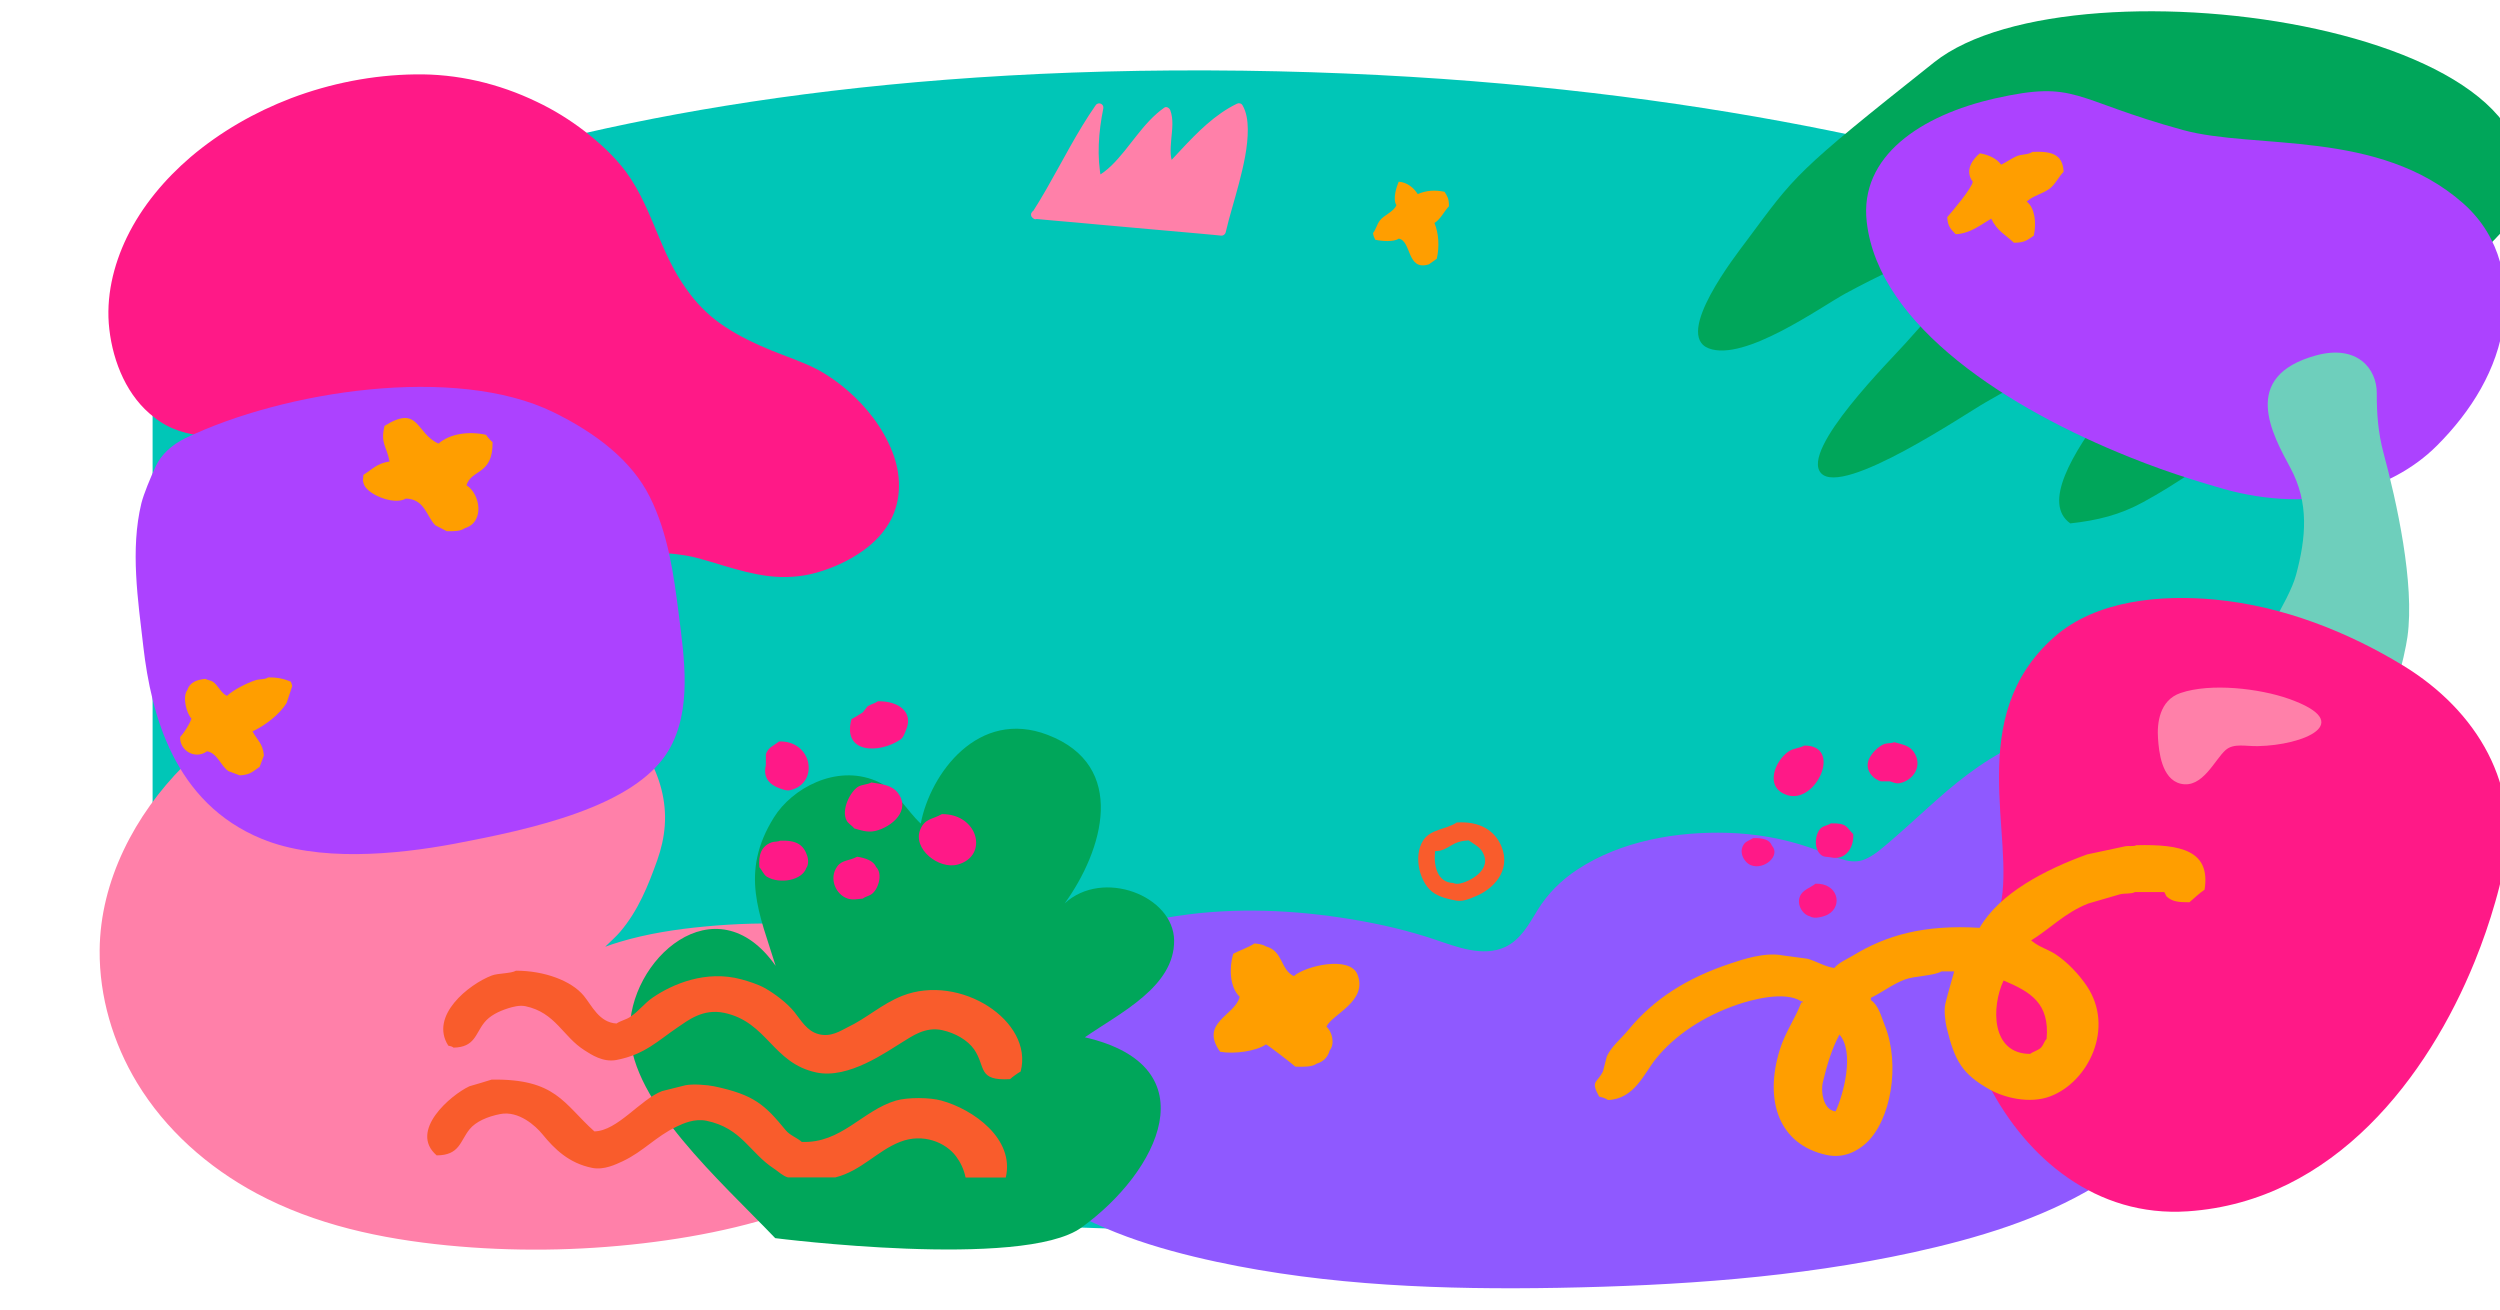
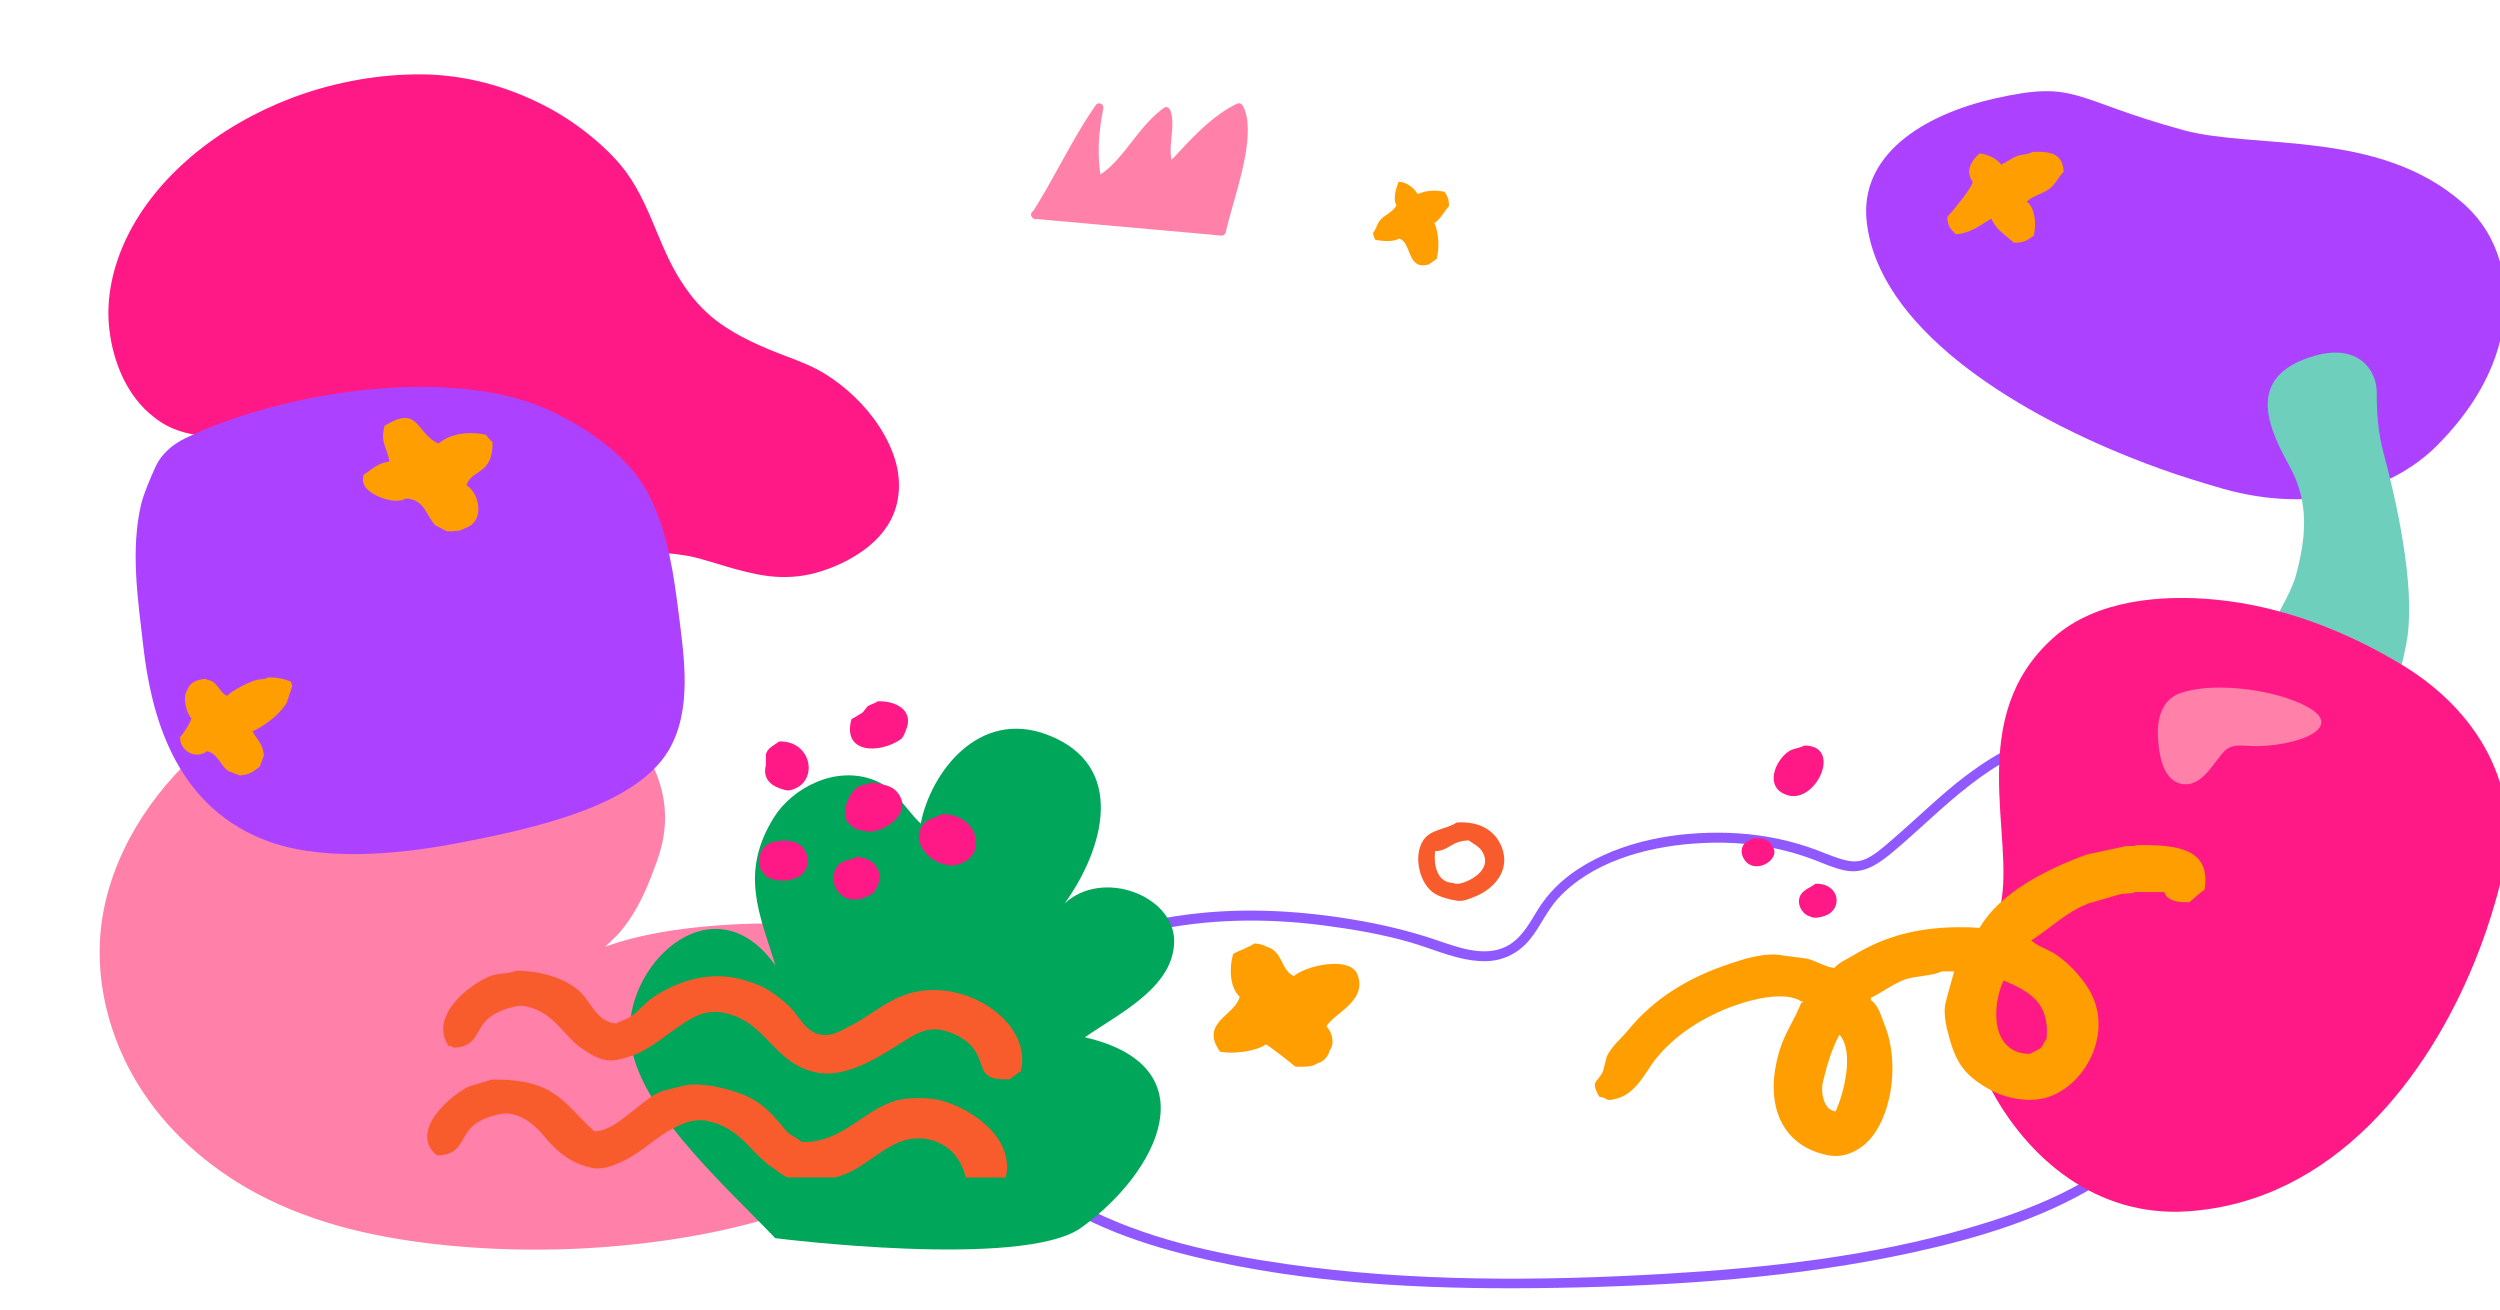
<svg xmlns="http://www.w3.org/2000/svg" version="1.1" id="Layer_1" x="0px" y="0px" viewBox="0 0 1761.1 922.8" style="enable-background:new 0 0 1761.1 922.8;" xml:space="preserve">
  <style type="text/css"> .st0{fill:#00C6B7;} .st1{fill:#00A65A;} .st2{fill:#8F59FF;} .st3{fill:#AC42FF;} .st4{fill:#6ECFBC;} .st5{fill:#FF1987;} .st6{fill:#FF80A9;} .st7{fill:#F95C2C;} .st8{fill:#FF9E00;} </style>
  <g id="BACKGROUND">
-     <path class="st0" d="M1650.7,737.5c0,0-223,140.7-812.4,129.4c-589.4-11.2-730.8-129.4-730.8-129.4V214.1 c0,0,213.2-166.4,743.6-164.5s799.6,164.5,799.6,164.5v523.4H1650.7z" />
-   </g>
+     </g>
  <g>
-     <path class="st1" d="M1764.9,160.5c-40.5,45.7-81.9,63.2-122.3,95.3c-42,33.3-84.8,71.8-133,98c-16.3,8.9-32.1,12.8-51.2,14.9 c-39.1-27.9,80.4-137.7,90.6-167.5c-13.9-6.5-38.2,14.7-49.2,21.4c-33.6,20.5-66.6,41.4-101,60.8c-13.7,7.7-100.6,66.8-116,49.9 c-14.9-16.4,50-80.7,59.7-91.7c16-17.9,32-35.9,48.1-53.7c6.4-7.2,14.7-14.1,15.8-23.7c-11.3-6-27.2,4.2-37.3,8.8 c-23.3,10.7-46.6,21.6-69,33.7c-17.8,9.7-71.3,48.3-96.4,38.7c-24.9-9.6,19.3-65.9,26.3-75.3c35.2-47.3,33.3-47.5,132.6-126.3 C1462-35.1,1847.8,21.7,1764.9,160.5z" />
-   </g>
+     </g>
  <g>
-     <path class="st2" d="M689.4,767.7c8.5-39.6,28.7-86.7,95.7-108.5c42.5-13.8,92.7-17.5,140.1-11.8c23.4,2.8,45.6,6.7,67.2,12.4 c14.5,3.9,33.5,12.4,49.5,13.6c32.5,2.5,38.4-25.4,50.8-40.2c22.5-26.9,65.5-41.4,109-43c30.2-1.1,56.1,3.6,80.4,13.2 c23.7,9.4,29.1,10.5,47.8-4.8c50.6-41.6,89.4-99.8,200.9-83.2v252.2c0,0-7.1,127.3-428.2,135.8 C681.4,912.1,689.4,767.7,689.4,767.7z" />
    <g>
      <path class="st2" d="M692.9,768.6c5.2-23.9,14.2-47.3,30.3-66c22.3-26,54.2-39.2,86.9-46.5c40.1-9,81.8-9.5,122.4-4.2 c20.6,2.7,41.3,6.2,61.2,12c17,4.9,33.8,13.1,51.8,13.2c13.1,0.1,24.5-5.6,32.6-15.8c7.1-8.9,11.6-19.7,19.3-28.2 c23.6-25.8,61.3-36.2,95-38.8c19.4-1.5,39.2-0.7,58.3,3.4c9,1.9,17.9,4.5,26.5,7.7c7.4,2.8,14.8,6.3,22.6,7.8 c13.6,2.7,23.8-4.9,33.8-13.2c9-7.5,17.6-15.5,26.3-23.3c17.9-16.2,36.3-32.1,57.8-43.2c25.8-13.3,54.6-18.3,83.5-17.3 c9.5,0.3,19,1.3,28.4,2.7c-0.9-1.1-1.7-2.3-2.6-3.4c0,34.2,0,68.5,0,102.7c0,46.3,0,92.5,0,138.8c0,3.5-0.1,7,0,10.6 c0,0.1,0,0.3,0,0.4c0,1.2,0.2-0.9,0,0c-0.6,3.4-1.6,6.7-3,9.9c0.5-1.3-0.3,0.7-0.5,1.1c-0.3,0.7-0.7,1.4-1,2.1 c-0.7,1.4-1.5,2.8-2.3,4.2c-0.9,1.6-1.9,3.2-3,4.7c-0.6,0.8-1.1,1.6-1.7,2.4c-0.7,1-1.5,2-1.6,2.2c-6.6,8.3-14.8,16-22.9,22.3 c-30.3,23.5-67.5,37.5-104,48.1c-69.2,20.1-141.7,28.1-213.5,32.3c-88.7,5.2-178.9,5.7-267-6.8c-49.8-7.1-101.1-18.1-145.9-42 c-22.5-12-44.5-28.2-57.5-49.6c-2.1-3.5-4-7.1-5.6-10.8c0.3,0.6-0.3-0.8-0.6-1.5c-0.3-0.8-0.6-1.6-0.9-2.5c-0.5-1.4-1-2.9-1.4-4.3 c-0.6-2.3-1.1-4.6-1.5-6.9c-0.2-1.4,0.1,0.7-0.1-0.5c0-0.4-0.1-0.8-0.1-1.3c-0.1-0.6-0.1-1.2-0.1-1.8c0-0.5,0-1,0-1.5 c0.3-4.6-6.9-4.6-7.1,0c-0.4,8.1,2.6,16.8,5.8,24.1c8.9,20.6,25.7,36.9,43.9,49.5c35.8,25.1,79.4,38.4,121.7,47.5 c78.7,16.9,160.4,19.7,240.6,18.3c83.6-1.5,168.2-7.1,250.1-25c44.5-9.8,89.9-23.2,129.2-47.1c19.1-11.6,37.8-26.5,49.4-46 c3.7-6.3,7.5-13.9,7.9-21.4c0.7-11.1,0-22.4,0-33.6c0-24.4,0-48.8,0-73.2c0-45.8,0-91.6,0-137.4c0-2.7,0-5.3,0-8 c0-1.4-1.1-3.2-2.6-3.4c-32-4.7-65.2-4.6-96,6.2c-23.9,8.3-44.8,22.4-64,38.7c-9.1,7.8-17.9,15.9-26.8,23.9 c-4.5,4-8.9,8-13.5,11.9c-5.3,4.5-10.7,9.4-17.1,12.3c-5.3,2.4-10.6,2-16.1,0.4c-8.2-2.3-16-6-24.1-8.7 c-18.3-6.2-37.5-9.5-56.8-10.1c-36.1-1.1-75.2,5.6-105.9,25.7c-11.6,7.6-21.2,17.1-28.4,28.9c-6,9.8-11.8,20.7-22.7,25.8 c-15.6,7.3-34.3-0.1-49.4-5.2c-19-6.4-38.4-10.9-58.2-14.2c-41.1-6.8-82.5-8.7-123.8-2.4c-35,5.4-70.9,16-98.1,39.7 c-19.8,17.2-33,40.3-40.5,65.3c-1.6,5.4-3,11-4.2,16.5C685,771.2,691.9,773.1,692.9,768.6z" />
    </g>
  </g>
  <path class="st3" d="M1543.7,337.6c7.5,2.4,15.1,4.6,22.6,6.8c62.6,17.5,117.8,2.1,150.4-30.5c24.1-24.1,42.7-53.8,47-87.1 c3.4-26-0.8-59.1-28.7-83.7c-59.3-52.3-146.5-37.6-197.2-51.5c-78.7-21.6-74.5-35.3-132.3-22.3c-52.3,11.8-95.8,40.7-90.5,87 c8.3,73.8,100.9,132,185.1,165.7C1514.5,327.8,1529,333,1543.7,337.6z" />
  <path id="XMLID_1_" class="st4" d="M1679,318.9c-3.7-13.8-4.8-27.8-4.7-41.9c0.1-17.3-13.9-34.6-42.9-26.6 c-53.7,14.8-30.7,55.5-17.9,79.3c13.2,24.6,11,49,3.9,75.4c-10.1,37.3-91.3,129.7-32.5,159.2c76.1,38.3,107.1-88.6,111-115.6 C1701.2,411.1,1688.2,353.1,1679,318.9z" />
  <g>
    <path class="st5" d="M145.4,301.5c26.3,1.6,56.9-12.9,82.5-10.9c29.8,2.4,34.7,20.3,44.2,37.7c28.5,52.3,74.1,97.6,159.9,62.8 c60.1-24.4,93.5,26.5,150.4,4.2c88.6-34.4,30.3-116-19.8-134.7c-44.2-16.3-69.6-28.7-90.8-64.9c-15.1-26.1-19.8-55-41-78.4 c-30.6-33.6-83.5-61.5-144.2-58.7c-0.9,0-1.8,0.1-2.6,0.1C152,65.8,50.9,173.3,90.8,262.1C100,283,116.4,299.8,145.4,301.5z" />
    <g>
      <path class="st5" d="M145.3,307.1c15.2,0.8,30.2-3,44.7-6.1c13.8-3,28.1-6.3,42.4-4c3.2,0.5,6.4,1.3,9.6,2.6 c2,0.8,4.2,1.9,6.6,3.5c0.2,0.1,1.3,1,1.1,0.8c-0.3-0.3,0.7,0.7,0.9,0.9c0.9,0.9,1.9,1.9,2.9,2.8c0.8,0.9,1.5,1.9,2.1,2.6 c-0.8-0.9,0.5,0.6,0.6,0.8c0.3,0.5,0.8,1.1,1.1,1.6c5.5,8.7,9.6,18.4,14.9,27.1c10.7,17.9,23.6,34.6,39.9,47.3 c17,13.2,37.4,20.7,58.4,21.7c12.6,0.7,25.4-1,37.6-4.1c7-1.8,13.9-4,20.8-6.5c6.3-2.4,12.6-5,19.3-6.5c1.3-0.3,2.7-0.5,4.2-0.9 c0.7-0.2,1.4-0.2,2-0.3c0.3-0.1,0.8-0.2,1.2-0.1c0.2,0,1.4-0.2,0.5-0.1c2.8-0.3,5.6-0.5,8.4-0.5c5.3-0.1,10.8,0.4,16.2,1.3 c-0.9-0.1,0.8,0.2,0.9,0.1c0.5,0,1.1,0.3,1.9,0.3c1.3,0.2,2.8,0.6,4.1,0.8c2.5,0.7,5.1,1.1,7.6,2c5,1.3,10,2.9,14.9,4.4 c10.2,3,20.6,5.9,31.1,7.2c11.2,1.4,22.8,0.7,33.6-2.3c11.6-3.2,23.3-8.5,33.2-15.6c7.8-5.6,14.7-12.6,19.4-21.4 c7.9-15,7.4-32.7,1.1-48.5c-6.6-16.7-18.1-31.4-31.4-42.9c-6.7-5.8-13.9-10.9-21.5-14.9c-10.3-5.4-21.4-8.9-32.1-13.3 c-11.3-4.6-22.3-9.8-32.9-16.8c-5.1-3.4-8.7-6.2-13-10.2c-4.4-4.1-8.4-8.5-12-13.4c-3.5-4.7-7.6-10.8-10.7-16.6 c-4.1-7.4-7.5-15.3-10.8-23.1c-6.6-15.8-12.9-31.8-23.1-45.7c-8.2-11-18.5-20.4-29.2-28.7c-10.4-8-21.7-15-33.5-20.6 c-27.1-13.1-56.5-19.9-85.9-19.4c-29.8,0.4-59.7,6.3-87.4,16.8c-25.6,9.8-49.7,23.6-70.7,41.4c-18.2,15.6-34.3,34.6-45,56.7 c-9.5,19.7-14.9,42.2-12.3,64.6c2.7,23.5,12.7,47.8,31.8,62.2C119.3,302.6,132.4,306.3,145.3,307.1c7.1,0.4,7.1-11,0.1-11.5 c-6.5-0.4-12.7-1.6-19.1-4.1c-4.6-1.8-10.3-5.2-13.9-8.2c-4.1-3.6-8-8.1-10.6-12.1c-3.2-4.8-5.8-10-7.9-15.2 c-0.4-0.8,0.4,0.8,0-0.2c-0.1-0.4-0.1-0.5-0.4-0.8c-0.2-0.7-0.5-1.4-0.7-2.1c-0.5-1.2-0.9-2.6-1.3-3.8c-0.8-2.4-1.5-5.1-2-7.6 c-0.5-2.7-1-5.2-1.5-7.9c-0.1-1.1,0,0.6-0.1-0.9c0-0.6-0.2-1.3-0.1-1.8c-0.2-1.3-0.1-2.6-0.3-4c-0.3-5.2-0.2-10.5,0.4-15.7 c0-0.6,0.2-1.2,0.2-1.9c0.1-0.2,0-0.6,0.2-0.8c-0.1,1,0,0,0-0.2c0.2-1.4,0.4-2.7,0.6-3.9c0.4-2.5,1-5.1,1.6-7.6 c1.3-5.2,3-10.4,4.9-15.4c0.3-0.8-0.4,0.7,0.1-0.2c0.1-0.2,0.2-0.4,0.3-0.8c0.4-0.7,0.6-1.3,0.9-2.1c0.6-1.3,1.1-2.5,1.7-3.8 c1.1-2.5,2.5-5,3.6-7.3c5.7-10.5,11.8-19,19.4-27.7c16.7-19.4,36.6-34.3,58.7-46.4c24.4-13.3,50.8-22,78.3-26.5 c28.6-4.6,57.9-4.1,86.2,3.9c12.9,3.8,25.4,8.8,37.3,15.3c5.6,3.1,11.3,6.5,16.7,10.3c5,3.4,9.7,7.1,14,10.6 c10.6,9.1,20.2,19.4,27.1,31.8c8.2,14.4,13.4,30.3,20.3,45.4c6,12.9,13.4,25.1,22.8,35.6c7.8,8.9,17.1,16.4,27,22.5 c11,6.7,22.7,12,34.6,16.6c6.2,2.5,12.4,4.7,18.8,7.1c0.8,0.4,1.8,0.7,2.6,1.2c0.6,0.2,1,0.5,0.2,0c0.6,0.2,1,0.5,1.6,0.7 c1.8,0.8,3.5,1.7,5.2,2.8c3.6,2.1,7,4.2,10.3,6.7c1.7,1.2,3.3,2.5,4.9,3.8c0.7,0.6-0.7-0.6,0.4,0.3c0.4,0.3,0.7,0.7,1.2,1 c0.9,0.7,1.8,1.4,2.6,2.3c3,2.8,6.1,5.7,8.9,9c1.5,1.7,2.8,3.2,4.3,4.9c0.6,0.8,1.3,1.5,1.9,2.3c0.2,0.1,1.1,1.4,0.6,0.8 c-0.5-0.6,0.6,0.8,0.6,1c2.5,3.3,4.7,7,6.5,10.7c1,1.8,1.8,3.7,2.7,5.7c0.1,0.5,0.4,0.8,0.5,1.4c0.5,1.4-0.2-0.7,0.1,0.4 c0.4,1,0.7,1.9,1.1,2.9c1.3,3.6,2.1,7.5,2.8,11.3c0,0.2,0.1,0.4,0.1,0.5c0.2,0.7-0.1-1.1-0.1-0.4c0.1,0.4,0.1,0.9,0.2,1.3 c0.1,0.9,0.1,1.8,0.2,2.9c0.1,1.8,0.1,3.7-0.2,5.5c0,0.6-0.1,1-0.1,1.5c0,0.2-0.1,0.4,0,0.6c-0.2,0.8,0.2-1.2,0.1-0.4 c-0.1,1-0.2,1.9-0.5,2.8c-0.4,1.8-0.8,3.6-1.4,5.4c-0.1,0.4-0.3,0.8-0.4,1.2c-0.3,0.8,0.5-0.9-0.2,0.4c-0.5,0.9-0.8,1.9-1.2,2.8 c-1,1.8-1.9,3.5-3,5.1c-0.2,0.4-0.5,0.9-0.9,1.2c-0.5,0.7,0.5-0.7,0.1-0.2c-0.1,0.2-0.3,0.3-0.4,0.5c-0.7,0.9-1.5,1.9-2.3,2.7 c-1.5,1.7-3.1,3.2-4.6,4.8c-0.9,0.8-1.7,1.6-2.6,2.2c-0.5,0.3,0,0,0.2,0c-0.3,0.3-0.6,0.3-0.7,0.6c-0.6,0.3-1,0.8-1.7,1.2 c-2.3,1.5-4.6,3.1-6.9,4.4c-10.2,6-20.9,10.1-32.7,11.9c-0.7,0.2-1.4,0.2-1.9,0.3c-1.2,0.1-0.5,0.1-0.2,0c-0.3,0.1-0.7,0-1,0.1 c-1.4,0.2-2.8,0.2-4.2,0.3c-2.6,0.1-5.2,0-7.8,0c-2.5-0.1-5.3-0.3-7.9-0.8c-0.5,0-1.1-0.1-1.5-0.2c-1.1-0.1-0.4-0.1-0.2,0 c-0.4-0.1-0.8-0.2-0.9-0.1c-1.3-0.2-2.6-0.4-3.7-0.7c-20.2-4.3-39.7-12.8-60.2-14.4c-11.8-0.9-23.8,0.3-35,4 c-6.8,2.1-13.1,5.1-19.9,7.2c-6.5,2.3-13.1,3.9-19.8,5.3c-6.3,1.2-11.2,2-17.4,2.3c-5.6,0.3-11.2,0.1-16.7-0.5 c-3.1-0.3-4.3-0.6-6.9-1c-2.6-0.4-5.1-1.1-7.6-1.8c-2.3-0.7-4.6-1.4-7-2.3c-1.2-0.4-2.2-0.9-3.3-1.2c-0.6-0.2-1-0.5-1.6-0.7 c-0.4-0.1-0.6-0.2-1-0.3c0.6,0.2,0.4,0.1,0,0c-4.4-2-8.7-4.5-12.7-7.2c-2.1-1.3-4.1-2.9-5.9-4.3c-0.4-0.3-0.9-0.7-1.4-1.1 c-0.2-0.1-0.4-0.3-0.6-0.4c-0.7-0.6,0.7,0.6,0,0c-0.9-0.9-1.8-1.6-2.8-2.5c-7.4-6.5-13.9-13.9-19.9-21.7c-0.2-0.1-1.1-1.4-0.8-1.1 c0.3,0.5,0-0.2-0.2-0.1c-0.3-0.3-0.3-0.5-0.6-0.8c-0.8-0.9-1.4-2.1-2.2-3.2c-1.4-2.1-2.8-4-4.1-6.1c-2.7-4.2-5.3-8.6-7.8-12.8 c-5-9-9-18.9-15.7-26.9c-19-23.1-51.7-16.5-75.9-10.9c-13.5,2.9-27.2,6.5-41.1,5.8C138.3,295.2,138.2,306.9,145.3,307.1z" />
    </g>
  </g>
  <g>
    <path class="st6" d="M131.7,542.1c41.2-41.2,104.6-71.8,190.2-71.2c44.4,0.3,83.6,12.8,108.3,35.3c32.4,29.6,42,64.3,29.4,98.8 c-6.3,17.3-13.1,35.3-27.1,51c-5.9,6.6-13.5,11.8-16.3,19.1c46.5-23.4,159.7-27.8,209.5-10.7c68.1,23.4,64.2,72,39.8,111 c-55.8,89-249.5,117.4-390.6,93c-144.1-25-205-122.5-200.9-205.6C75.8,623.8,95,578.7,131.7,542.1z" />
    <g>
      <path class="st6" d="M134.1,544.5c20.1-20.1,44-36,70-47.5c30.8-13.6,64.4-20.6,98-22.2c35.2-1.8,72,1.7,103.5,18.5 c28.2,15.1,53.1,43.8,55.6,76.7c1.2,16.8-4,32.2-10.1,47.6c-3.5,8.7-7.5,17.1-12.6,24.9c-2.6,4-5.5,7.8-8.7,11.4 c-3.1,3.4-6.5,6.3-9.6,9.6c-2.8,2.9-5.3,6.1-6.9,9.8c-1.3,3.2,1.4,6.4,4.8,4.8c15.3-7.6,32.5-11.5,49.3-14.5 c20.8-3.7,42-5.4,63.1-6c20.5-0.5,41.2,0.1,61.5,2.9c18.6,2.5,37,7.1,53.4,16.3c15,8.4,27.8,21.1,31.6,38.4 c3.3,15.1-0.6,31.1-7.1,44.9c-14.5,30.9-41.6,52.5-71.3,68c-36.3,19-76.7,29.8-116.9,36.6c-44.3,7.5-89.6,9.9-134.5,7.8 c-45.5-2.1-91.7-8.2-134.4-24.9c-36.7-14.3-70.4-36.8-95.3-67.5c-20.5-25.2-34.4-56-38.8-88.3c-2.3-17.2-1.9-34.8,1.8-51.8 c5-23.7,15.3-46,28.9-65.9C116.6,563.6,125,553.7,134.1,544.5c3.2-3.2-1.8-8.1-4.9-4.9c-34,34.2-58.6,80.7-59,129.7 c-0.3,32.8,9.4,65.4,26.3,93.4c20.1,33.2,50,59.6,84.1,77.9c41.6,22.3,87.9,32.1,134.5,36.7c45.9,4.5,92.5,3.9,138.3-1.5 c43.3-5.1,86.6-14.5,126.8-31.5c32.5-13.7,64.7-33.2,85.2-62.8c9.5-13.8,16.9-29.8,19-46.5c2.1-16.5-2.2-32.7-12.7-45.7 c-13-15.9-33.3-25.4-52.8-30.6c-18.4-5-37.7-6.9-56.7-7.7c-22-1-44-0.4-65.9,1.7c-20.1,1.9-40.3,5-59.7,10.8 c-7.6,2.3-15.1,5-22.2,8.6c1.6,1.6,3.2,3.2,4.8,4.8c3.5-8.3,11.9-13.7,17.6-20.4c6.3-7.4,11.4-15.7,15.6-24.4 c4.1-8.4,7.4-17.2,10.6-26.1c2.8-7.9,4.7-16.1,5.3-24.4c2.5-35-19.1-67.4-46.9-86.8c-29.2-20.4-66.5-27.2-101.5-27.3 c-36.1-0.1-72.4,5.5-106.2,18.3c-28.3,10.7-54.6,26.4-77,46.9c-2.5,2.3-5,4.6-7.4,7C126,542.8,130.9,547.7,134.1,544.5z" />
    </g>
  </g>
  <g>
    <path class="st1" d="M546.1,872.2C506.9,831.3,445.3,777,443.7,728c-1.7-51.8,60.5-107.7,102.7-47.6 c-11.3-36.6-25.6-65.5-1.2-104.6c12.7-20.4,43.6-37.5,71.7-25.8c13.8,5.7,21.6,20.7,31.7,30.2c6.8-35.4,40.6-81.3,89.5-62.5 C794.8,539.5,777,599,750,636.4c26.9-24.8,76.8-5.3,77.1,26.1c0.3,32.5-37.8,50.9-62.9,68.2c88.8,20.5,52,94.9-2.5,134.1 C720.5,894.4,546.1,872.2,546.1,872.2z" />
  </g>
  <g>
    <path class="st3" d="M109.6,328.7c3.8-8.3,11.2-15.3,21.1-20.1c69.4-33.3,190.2-52,259.2-18.2c30.4,14.9,55.2,34.3,67.8,59.5 c13.1,26.2,17,55.5,20.5,83.2c3.7,29.6,9.6,67.1-7.2,95.5c-23.7,40-97.4,55.6-151,65.8c-41.8,7.8-96.1,12.7-135.4-3.4 c-62.2-25.4-78.1-88-83.6-135.2c-3.8-33-9.3-68.7-1.4-101.3C101.3,347.8,105.8,337,109.6,328.7z" />
  </g>
  <g>
    <path class="st6" d="M729.2,151.5c16-25,27.7-51.2,44.8-75.8c-3.5,17.6-4.5,36.1-1.3,51.8c18.9-9.2,30.3-36.3,48.6-49 c4.3,11.3-3.9,29.2,2.8,39.4c13.6-14.4,29.4-33,48.3-42.2c10.6,17.7-7.1,65-12.2,87.3L729.2,151.5z" />
    <g>
      <path class="st6" d="M731.8,153c12.3-19.2,22.4-39.7,34.2-59.3c3.4-5.6,6.9-11.1,10.6-16.5c-1.8-0.8-3.6-1.5-5.4-2.3 c-3.4,17.5-4.8,35.8-1.3,53.4c0.4,2,2.8,2.6,4.3,1.8c8-3.9,14.4-10.6,20-17.3c6-7.1,11.4-14.8,17.7-21.7c3.3-3.7,7-7.3,10.9-10 c-1.4-0.6-2.9-1.2-4.3-1.8c1.2,3.2,1.3,5.8,1.2,9.2c-0.1,3.6-0.5,7.1-0.8,10.6c-0.6,6.8-1,14.3,2.8,20.3c1,1.6,3.3,2,4.6,0.6 c11.4-12,22.3-24.8,35.8-34.5c3.8-2.7,7.8-5.2,12-7.2c-1.3-0.4-2.7-0.7-4-1.1c0.2,0.4,0.5,0.8,0.7,1.3c0.1,0.2,0.2,0.4,0.3,0.7 c0.2,0.4-0.2-0.5,0-0.1c0.1,0.1,0.1,0.3,0.2,0.4c0.4,1.1,0.7,2.1,1,3.2c0.1,0.5,0.2,1.1,0.3,1.6c0,0.3,0.1,0.6,0.1,0.8 c0,0.1,0.1,0.5,0,0.1s0,0.3,0,0.4c0.1,1.3,0.2,2.5,0.3,3.8c0.1,2.8,0,5.7-0.3,8.5c-0.3,3.2-0.6,5.5-1.1,8.6 c-2.1,12.9-5.7,25.6-9.3,38.2c-1.6,5.8-3.3,11.6-4.7,17.5c1-0.7,1.9-1.4,2.9-2.2c-4.4-0.4-8.7-0.8-13.1-1.2 c-10.4-0.9-20.9-1.8-31.3-2.8c-12.7-1.1-25.3-2.2-38-3.4c-10.9-1-21.8-1.9-32.7-2.9c-3.6-0.3-7.2-0.6-10.8-1 c-1.7-0.1-3.4-0.4-5.1-0.5c-0.1,0-0.1,0-0.2,0c-1.6-0.1-3,1.5-3,3c0,1.7,1.4,2.8,3,3c4.4,0.4,8.7,0.8,13.1,1.2 c10.4,0.9,20.9,1.8,31.3,2.8c12.7,1.1,25.3,2.2,38,3.4c10.9,1,21.8,1.9,32.7,2.9c3.6,0.3,7.2,0.6,10.8,1c1.7,0.1,3.4,0.4,5.1,0.5 c0.1,0,0.1,0,0.2,0c1.2,0.1,2.6-1,2.9-2.2c2.7-11.7,6.4-23.1,9.4-34.7c3.2-12.4,6.3-25.4,6.2-38.3c-0.1-5.6-0.8-11.6-3.7-16.6 c-0.9-1.5-2.6-1.8-4-1.1c-15.5,7.5-27.9,20.2-39.5,32.6c-3.1,3.3-6.3,6.7-9.4,10.1c1.5,0.2,3.1,0.4,4.6,0.6 c-1.5-2.4-2.1-5.1-2.3-7.9c-0.2-3.5,0.1-7,0.4-10.5c0.6-6.7,1.7-13.9-0.7-20.3c-0.6-1.6-2.7-3-4.3-1.8c-15.3,10.8-24,28-37.3,40.9 c-3.5,3.3-6.9,6-11.2,8.2c1.4,0.6,2.9,1.2,4.3,1.8c-3.4-16.5-2-33.9,1.3-50.3c0.7-3.3-3.5-5.1-5.4-2.3 c-13.1,18.8-23.3,39.3-34.7,59.1c-3.2,5.6-6.6,11.2-10.1,16.7c-0.9,1.3-0.3,3.3,1.1,4C729.2,154.9,730.9,154.4,731.8,153z" />
    </g>
  </g>
  <path class="st5" d="M618.4,494c-2.2,1.6-5.1,2.1-7.3,3.6c-1.1,1.4-2.2,2.8-3.3,4.2c-2.6,1.7-5.4,3.4-8,4.8 c-6.7,24.6,20,24.3,34.4,14.4c2.2-1.5,2.9-4,4-6.7C643.8,501.5,632.8,493.7,618.4,494z M556.8,556.6c20.4-4.8,15.7-35-8-34.3 c-3.7,3-7.7,4.1-9.3,9c0,2.6,0,5.2,0,7.8c-2.2,8.7,2.7,13.8,9.9,16.3C551.1,555.9,553.8,557.3,556.8,556.6z M613.8,551.2 c-2.9,1.6-6.6,1.4-9.3,3c-5.3,3.2-12.3,16.3-8,24c1.1,2,3.9,3.5,5.3,5.4c3.5,0.9,8.9,3.1,14.6,1.8c11.8-2.7,25.7-14.6,15.9-27.1 C628.4,553.4,622.1,552.4,613.8,551.2z M663.5,573.5c-6.7,3.8-11.9,3-15.2,10.8c-5.7,13.5,13,28.5,26.5,24.7 C696.6,602.9,689.2,573.3,663.5,573.5z M568,611.4c1.6-1.9,1.5-6,0.7-8.4c-2.7-7.9-7.4-11.2-19.2-10.8c-1.6,0.9-4.1,0.5-6,1.2 c-7.4,2.8-9.2,8.9-8.6,17.5c1.9,1.9,2.9,5.2,5.3,6.7C549.4,623.1,565.2,620.1,568,611.4z M603.8,603.5c-5.2,2.9-10.6,2.2-13.9,6.7 c-6.4,8.6-1,20.2,7.3,22.8c3.7,1.2,6.8,0.3,10.6,0c1.7-1.4,4.1-1.7,6-3c4.7-3,8.5-14.3,3.3-19.3 C615.4,606.3,609.5,604.4,603.8,603.5z" />
  <path class="st7" d="M1026.2,579.4c-7.6,5-18.3,4.6-23.5,12.4c-7.7,11.5-2.3,31.4,7.7,37.5c4.4,2.7,9.7,4.2,15.9,5.2 c4.8,0.7,10-1.8,12.9-3c12.6-5,25.5-18.1,18.5-35.2C1053.2,585.4,1042.8,578.3,1026.2,579.4z M1032.8,621c-1.9,0.8-6.4,2.5-9.1,1 c-11-0.3-13.9-11.7-12.8-22.4c10-0.2,10.8-7.1,23.7-7.6c4.6,3.4,8.8,4.7,10.9,10.7C1048.9,611.9,1038.8,618.7,1032.8,621z" />
  <path class="st7" d="M635.6,701.5c-14.4,5.7-24.9,15.7-38.8,22.3c-4.5,2.2-11.4,7-20.1,4.7c-8.3-2.1-12.5-9.9-17.1-15.6 c-5-6.2-13.6-12.8-20.9-16.9c-4.7-2.6-11-4.6-16.4-6.1c-25-6.8-48.6,3.3-62.6,12.9c-5.6,3.8-10,9.8-15.7,13.5 c-2.9,2-6.8,2.7-9.7,4.7c-12.3-0.7-17.4-12.7-23.1-19.6c-8.7-10.5-27.6-17.6-47.7-17.6c-3.7,2.1-12.8,1.7-17.1,3.4 c-16,6.1-44.1,28.3-30.6,49.4c1.6,0.3,2.7,0.6,3.7,1.4c15-0.3,15.3-9.7,21.6-17.6c3.9-4.9,10.1-8,17.1-10.2 c2.7-0.8,7.6-2.3,11.9-1.4c21.3,4.5,26.4,21.5,41.7,31.1c4.7,3,13,8.6,22.4,6.8c20.1-3.8,29.5-13.8,43.2-23 c7.1-4.8,17.7-13.4,32.8-10.2c30.5,6.5,33.9,35.4,64.9,42c22.7,4.8,49.4-14.6,61.1-21.7c6-3.6,15.5-10.8,27.6-8.1 c9.2,2,17.9,7.1,22.4,13.5c8.5,12.4,2.1,22.3,25.3,21c2-1.8,5.1-4,7.5-5.4C728.3,719.2,676.3,685.5,635.6,701.5z" />
  <path class="st7" d="M663.2,775.3c-8.1-2.3-23.9-2.4-32.1,0c-23.6,7-38.5,30.3-66.3,29.1c-3.4-3-8.3-4.6-11.2-8.1 c-14.8-18-22.2-25.1-50.7-31.1c-4.4-0.9-14.6-1.8-20.1-0.7c-5.5,1.4-10.9,2.7-16.4,4.1c-15.4,5.9-31.4,28.1-47.7,28.4 c-21.9-19.7-27-37.1-72.3-36.5c-5.2,1.6-10.4,3.2-15.7,4.7c-13.1,6.1-43,31.5-23.1,48.7c16.2-0.1,16.4-9.9,23.1-18.3 c4.5-5.6,12.9-9.1,21.6-10.8c13.1-2.6,25.1,8.4,29.8,14.2c8.5,10.4,18.6,20.4,35,23.7c8.5,1.7,16.8-2.5,21.6-4.7 c14.6-6.9,23.4-17.5,38-24.4c4.6-2.2,12.5-5.8,20.9-4.1c24.9,5.1,30.4,22.5,47.7,33.8c2.8,1.8,6.1,5.1,9.7,6.1c11.2,0,22.4,0,33.5,0 c18.2-4.6,29.4-18.7,45.5-25c16.3-6.4,32.2,0.4,39.5,10.2c3.1,4.2,5.4,8.8,6.7,14.9c9.4,0,18.9,0,28.3,0 C714.9,802.3,685.7,781.5,663.2,775.3z" />
  <path class="st8" d="M1377.7,165c10.6-0.6,17.6-6.7,25-11c4.2,8.8,9.5,10.9,16,17c8,0,9.5-2.1,14-5c2-9.1,0.7-19.6-5-24 c4.3-4.1,11.1-5.4,16-9c4.1-3,6.4-8.4,10-12c-0.6-12.4-8.5-14.6-22-14c-2.9,2.1-7.4,1.5-11,3s-7.4,4.3-11,6c-3.2-4.3-8.6-6.9-15-8 c-4.6,3.7-11.2,11.9-5,20c-0.6,4.6-14.5,21-18,25C1372.1,159.8,1374.3,161.4,1377.7,165z" />
  <path class="st8" d="M956.3,686.6c-5.2-13.6-36.5-6.3-44.9,1c-9.5-4.5-7.4-17.6-19.6-20.9c-1.9-1.3-4.9-1.8-8.1-2.1 c-4.3,2.9-10.8,5-15,7.3c-2.9,10-2.5,23.5,4.6,30.3c-3.4,13.4-28.5,18.1-13.8,38.7c10,1.8,25.5-0.4,32.3-5.2 c1.5,0.5,18.5,13.7,20.7,15.7c6.1,0.1,11.7,0.3,15-2.1c4.8-1.4,8-4.7,9.2-9.4c3.9-4.7,1.6-13.3-2.3-16.7 C938.4,714.4,963.6,705.5,956.3,686.6z" />
  <path class="st8" d="M1020.7,145.3c0-5.8-1.2-7-3.1-10.2c-6.9-1.4-12.7-1-18.9,1.6c-2.6-4.1-7.2-8.3-13.4-8.7 c-1.3,3-4.5,12.2-1.6,16.5c-2,4.9-8.8,6.9-11.8,11c-2,2.7-2.6,6.1-4.7,8.7c0.4,2.5,0.8,3,1.6,4.7c4.4,1,13.2,1.7,16.5-0.8 c9.2,1.5,5.5,23.1,21.3,18.1c1.8-1.3,3.7-2.6,5.5-3.9c2-8.4,1.4-17.9-1.6-25.2C1015.2,154,1016.9,149.3,1020.7,145.3z" />
  <path class="st8" d="M308.9,312.5c-16.2-7.3-13.5-27.8-38-12.5c-3.1,12.4,1.5,14.2,3.5,25.1c-8.8,1.2-12.5,5.8-18.4,9.4 c-0.1,3.2-0.7,4.2,0,5.2c0.6,8,21.7,16.7,29.9,11.5c13.2,0.4,14.4,12.2,20.7,18.8c2.7,1.4,5.4,2.8,8.1,4.2c5.5,0.1,9.8,0,12.7-2.1 c14.3-4.3,10.9-24.2,1.2-30.3c3.7-11.6,18.6-6.9,18.4-30.3c-1.7-1.4-3.4-3.4-4.6-5.2C330.1,303.6,316.8,305.5,308.9,312.5z" />
  <path class="st8" d="M188.9,477.2c-2.5,1.7-5.6,0.9-9,2c-6.3,2.1-15.4,6.7-20,11c-4.5-2.1-6.1-7.4-10-10c-1.6-1.1-3.6-0.9-5-2 c-6.5,0.6-11.2,2.5-13,8c-3.5,4.7-0.6,16.3,3,20c-1.4,4-5.2,10-8,13c-0.4,9.7,10.7,16.1,19,10c7.5,1.6,9.5,10.3,15,14 c2.7,1,5.3,2,8,3c7.6-0.3,9.5-3.1,14-6c1-2.7,2-5.3,3-8c-0.7-8.6-5-11.1-8-17c9.1-4.3,18.9-11.8,24-20c1.3-4,2.7-8,4-12 c-0.3-1-0.7-2-1-3C200.3,478.3,195.8,477.1,188.9,477.2z" />
  <path class="st5" d="M1757.7,635.6c2.1-7.2,3.9-14.5,5.5-21.7c13.6-60-18.2-113.3-70.4-145.1c-38.6-23.5-84.2-41.8-132.2-46.4 c-37.5-3.6-83.8,0-113.7,26.5c-63.7,56.4-27,140.5-37.7,189.1c-16.6,75.4-36.8,71.2-7.9,127c26.2,50.5,75.1,92.7,139.9,88.3 c103.3-7,169.4-95.4,202.1-176C1748.9,663.5,1753.7,649.6,1757.7,635.6z" />
  <path class="st6" d="M1536,488.2c-14.8,5.1-16.6,21.3-15.8,32.1c0.6,8.8,2.4,28.6,16,31.8c15.4,3.6,24-17.2,31.7-23.8 c5.7-4.9,14-2.5,22.7-2.7c31.7-0.6,70.1-16.2,21.8-33.3C1591.8,485,1557.3,480.9,1536,488.2z" />
  <g>
    <path class="st5" d="M1259.3,560.2c20.1,6.1,39-35.2,11.7-35c-3.3,1.9-7.6,1.9-10.8,4C1250.4,535.6,1242.3,555,1259.3,560.2z" />
    <path class="st5" d="M1233.5,609.5c9.1,3.6,21.1-6.7,14.7-13.8c-1.6-4.3-6.5-5.5-13.2-5.3c-2,1.4-4.9,2.1-6.3,4 C1224.3,600.1,1228.7,607.7,1233.5,609.5z" />
    <path class="st5" d="M1268.7,630c-3.9,6,0.7,14.2,6.3,15.5c3.2,2.2,10.1,0.1,12.7-1.3c10.8-6.1,6.9-22.2-8.8-21.7 C1275.7,625.1,1271,626.5,1268.7,630z" />
-     <path class="st5" d="M1325,550.4c2.1,0,4.2,0,6.3,0c1.7,0.4,4.1,1.9,6.9,1.3c9.9-2,16.6-12.6,9.8-22.2c-3.1-4.3-7.6-5-13.7-6.7 c-1.8,1-4.9,0.6-6.9,1.3c-4.5,1.8-8.9,6.5-10.8,10.6C1313.2,542.4,1319.6,548.9,1325,550.4z" />
-     <path class="st5" d="M1282.1,584c-3.9,4.7-4.4,15,1.4,18.7c2,1.2,3.5,0.7,6.3,1.3c10.8,2.3,16.3-7.5,15.7-16.4 c-5.1-5-4.1-7.8-15.7-7.6C1287.5,581.6,1283.8,581.8,1282.1,584z" />
  </g>
  <path class="st8" d="M1504.9,595.4c-2,1.1-5,0.2-8,0.8c-8.9,1.9-17.8,3.8-26.7,5.7c-29.5,10.7-61.5,27.2-75.7,51.7 c-39.6-2.4-65.9,5.4-89,19.4c-4.8,2.9-9.9,4.9-13.4,8.9c-6.7-1-12.5-4.7-18.7-6.5c-5.9-0.8-11.9-1.6-17.8-2.4 c-12.3-2.4-28.2,2.9-36.5,5.7c-30.8,10.2-54.2,25.1-72.1,46.9c-4.8,5.9-11.8,11.4-15.1,18.6c-0.9,3.5-1.8,7-2.7,10.5 c-4.2,8.6-9,6.3-2.7,17.8c2.3,0.5,4.6,1.2,6.2,2.4c18.7-0.7,25.4-18.7,33.8-29.1c13.6-16.8,33.6-29.9,57-38 c10.2-3.5,33.7-10,45.4-2.4c0,0,1.8,0,0.9,0.8c-0.3,0-0.6,0-0.9,0c-4,10.8-11.4,21.1-15.1,33.1c-11.3,36.3-0.5,67.1,32.9,74.3 c12.7,2.8,22.4-3.4,27.6-8.1c17.8-16,24.5-55.6,13.4-83.2c-2.6-6.5-4.3-14-9.8-17.8c0-0.5,0-1.1,0-1.6c8-3.8,15.2-9.6,24-12.9 c6.8-2.6,19.8-2.4,25.8-5.7c3,0,5.9,0,8.9,0c-1.9,7.1-4.3,14.9-6.2,22.6c-1.2,4.9,0,13.3,0.9,17c5.7,23.5,10.9,32.7,30.3,43.6 c9.9,5.6,28,10.4,42.7,4.8c26.8-10.1,45.5-48.1,25.8-77.6c-5.4-8.1-13.9-17.2-22.3-22.6c-5.1-3.3-11.5-5.1-16-8.9 c-1-0.7-0.1,0.1-0.9-0.8c13.5-8.3,23.6-19.4,40.1-25.9c7.4-2.2,14.8-4.3,22.3-6.5c3.7-0.9,7.9-0.1,10.7-1.6c6.8,0,13.6,0,20.5,0 c0.5,0.3,1.3,2.8,1.8,3.2c4,3.5,7.9,4,16,4c3.2-2.8,7.2-6.5,10.7-8.9C1557.3,599.3,1536.8,594.6,1504.9,595.4z M1293.1,782.9 c-1.8-0.3-1.7-0.2-2.7-0.8c-5.3-2-8.2-12.1-6.2-20.2c3-12.4,6.3-23.3,11.6-33.1C1306.7,741.3,1298.5,771.2,1293.1,782.9z M1441.7,731.9c-1.7,1.6-2,3.8-3.6,5.7c-1.9,2.3-5.6,3-8,4.8c-27.6,0-27.4-33.1-18.7-51.7C1430.4,698.7,1444,706.7,1441.7,731.9z" />
</svg>